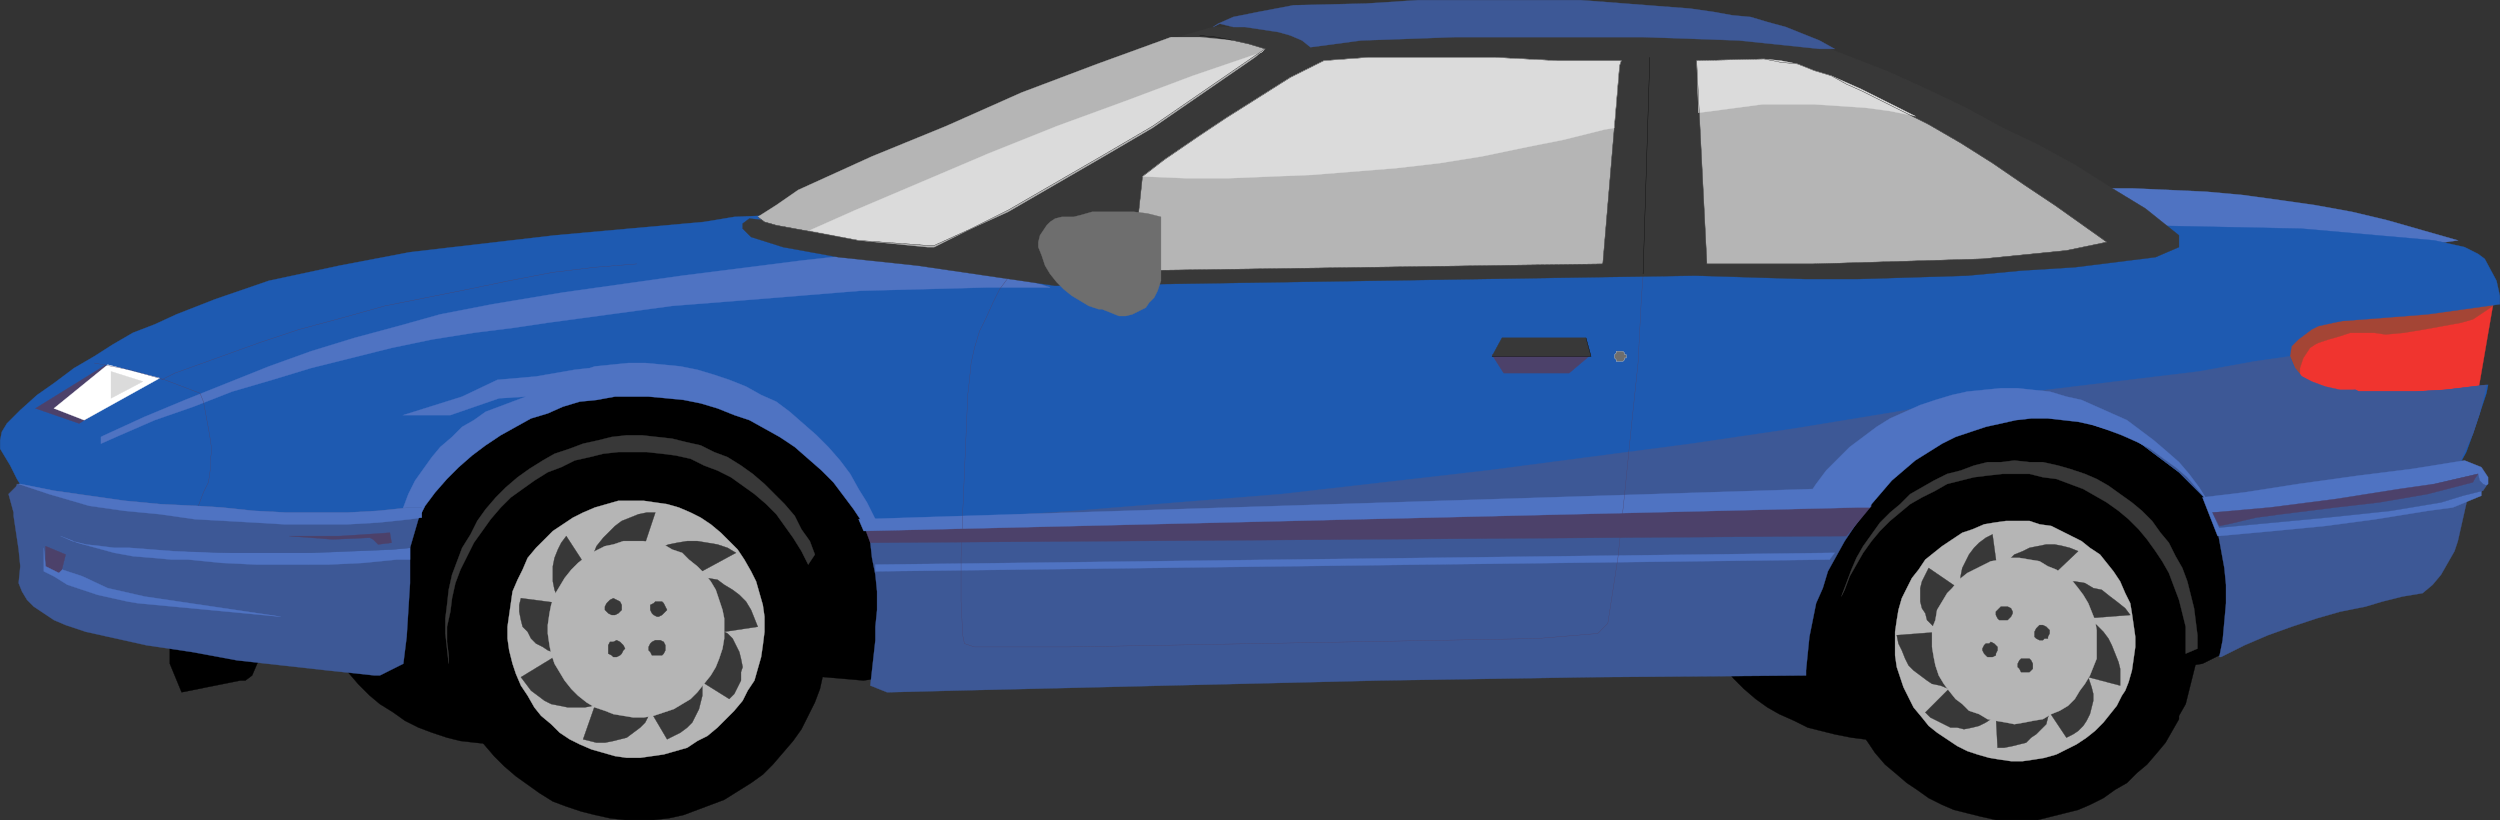
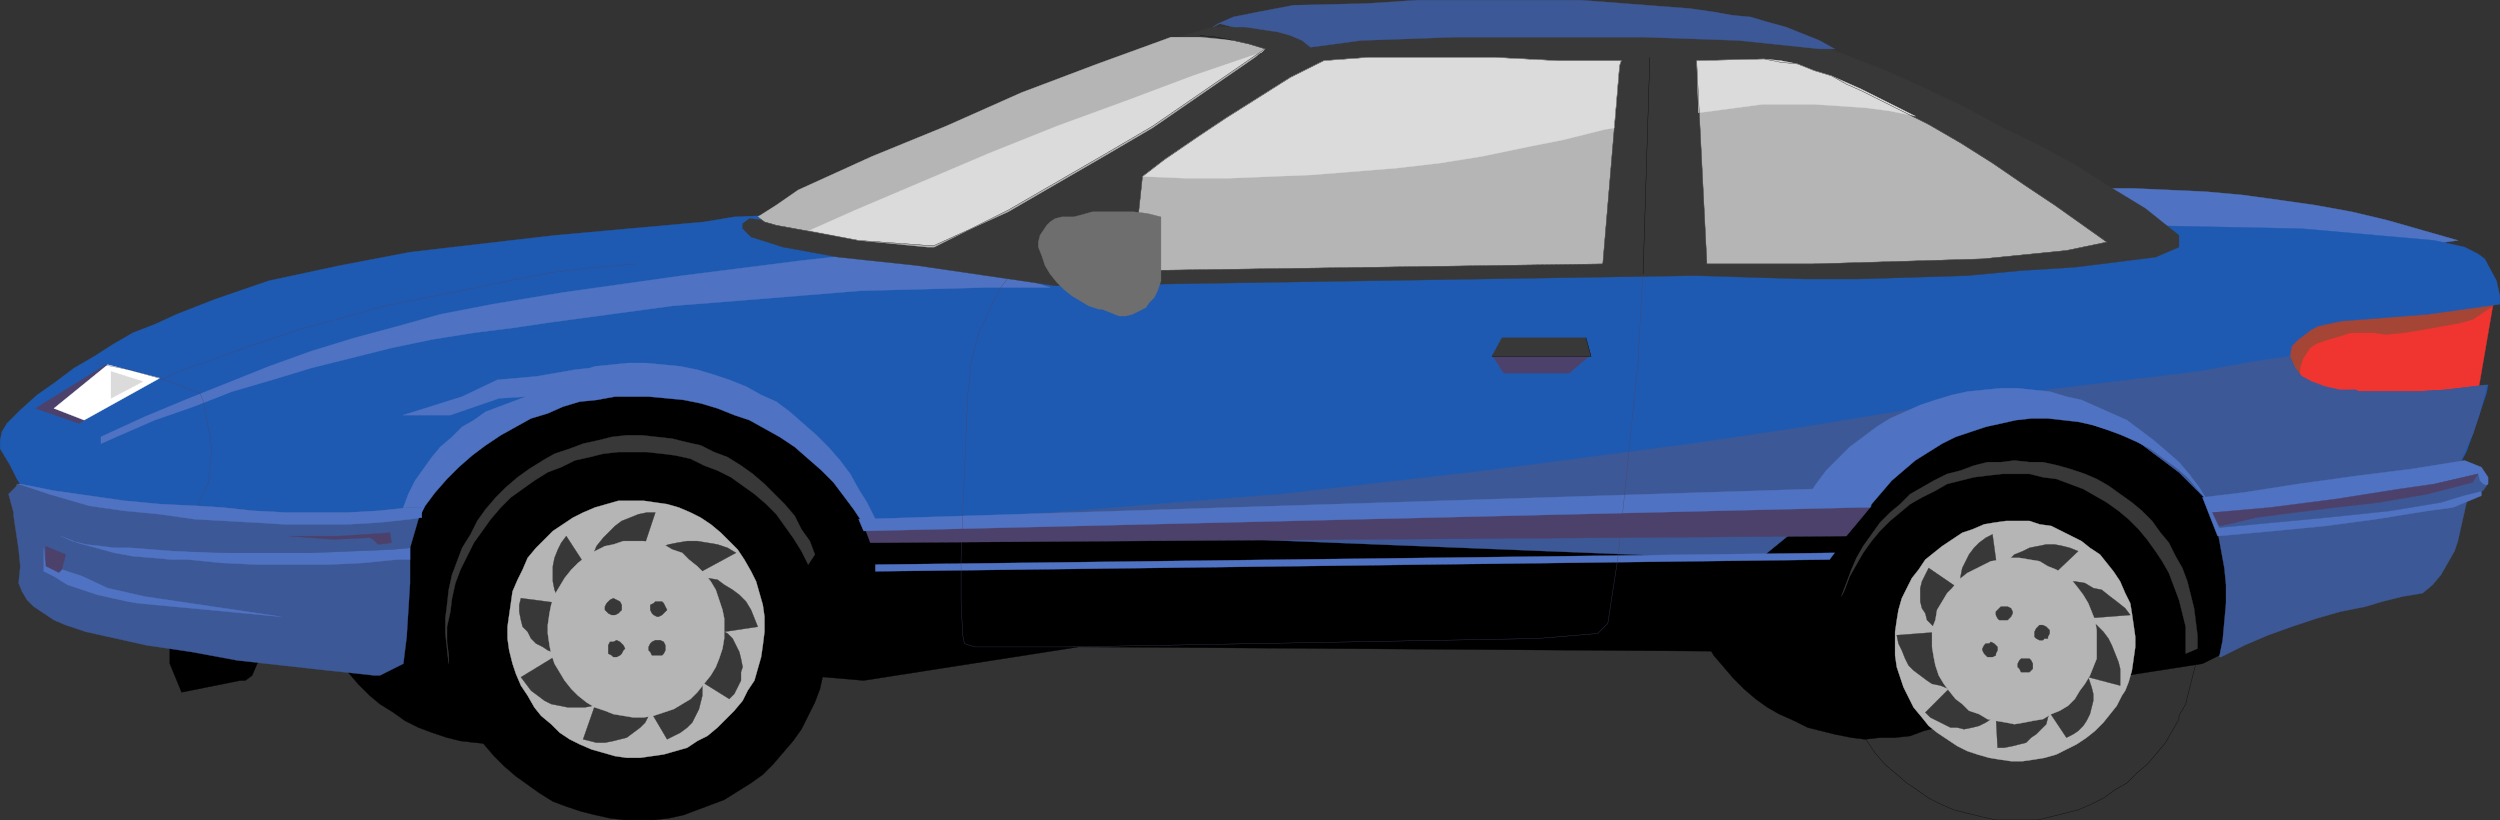
<svg xmlns="http://www.w3.org/2000/svg" width="357.166" height="117.166">
  <rect width="100%" height="100%" fill="#333333" stroke="none" />
  <defs>
    <clipPath id="a">
      <path d="M389 402h53v53h-53zm0 0" />
    </clipPath>
    <clipPath id="b">
      <path d="M190 398h57v57h-57zm0 0" />
    </clipPath>
    <clipPath id="c">
      <path d="M300 337h91v8h-91zm0 0" />
    </clipPath>
  </defs>
  <path fill="#4f73c2" stroke="#4f73c2" stroke-miterlimit="10" stroke-width=".045" d="m304.581 41.065 46.563-6.722-5.043-1.438-5.04-1.441-5.038-1.2-5.282-.96-5.039-.719-5.281-.723-5.277-.48-10.563-.477h-6.48l6.48 14.16" />
  <path stroke="#000" stroke-miterlimit="10" stroke-width=".045" d="M24.26 90.745v4.078l1.684 4.082 8.399-1.683h.719l.96-.719.72-1.68.96-1.68 25.68 2.399 26.64 2.64 24.961-1.679 8.399.719 30.719-4.797 107.28.719 42.481 3.359 10.801-1.68 3.36-1.68 6.718-9.12-11.039-28.079-24-10.8-228 9.12-37.441 36.481" />
  <path stroke="#000" stroke-miterlimit="10" stroke-width=".045" d="m96.022 90.503.72-1.918.722-2.16.48-1.922.477-2.16v-6.238l-.238-2.16-.48-2.16-.72-1.923-.722-2.16-.957-1.918-1.203-1.68-.957-1.921-1.442-1.68-1.441-1.438-1.68-1.44-1.68-1.2-1.68-1.203-1.917-.957-1.922-.961-1.918-.719-2.16-.48-1.922-.243-2.399-.238-2.16-.242-2.16.242-1.922.238-2.16.243-1.918.718-2.16.719-1.922.961-1.68.96-1.918 1.2-1.68 1.2-1.44 1.44-1.442 1.68-1.438 1.442-1.199 1.918-.96 1.922-.962 1.918-.718 1.922-.723 2.16-.238 1.918-.48 2.16v4.32l.241 1.922.477 2.16.48 2.16.723 1.918.719 1.922.96 1.918 2.4 3.36 1.44 1.68 1.68 1.679 1.438 1.203 1.922 1.2 1.68 1.198 1.921.961 1.918.72 2.16.718 1.922.48 2.16.243 2.157.238h2.16l2.16-.238 1.922-.243 2.16-.48 1.918-.719 2.16-.719 1.68-.96 1.922-1.2 1.68-1.199 1.679-1.441 1.441-1.442 1.438-1.68 1.441-1.437.961-1.922 1.2-1.918v-.242m196.558-.961.723-1.918.48-1.922.719-2.16.238-1.918.242-2.16v-2.16l-.242-2.16-.238-2.16-.48-1.919-.481-2.16-.96-1.922-.958-1.918-.96-1.921-1.2-1.68-1.441-1.68-1.442-1.441-1.68-1.438-1.437-1.441-1.922-.961-1.918-1.2-1.922-.718-1.918-.723-2.16-.48-1.922-.477-2.398-.242h-4.082l-2.16.242-1.918.477-2.16.48-1.922.723-2.16.957-1.68.961-1.68 1.2-3.36 2.882-1.44 1.438-2.4 3.359-1.198 1.922-.961 1.918-.72 1.922-.722 2.16-.238 1.918-.242 2.402-.239 1.918v2.16l.239 2.16.48 2.16.48 1.922.723 1.918.72 2.16 1.198 1.922.961 1.68 1.438 1.68 1.441 1.68 1.442 1.44 1.68 1.438 1.679 1.203 1.68.957 2.16.961 1.918.961 1.922.48 1.918.481 2.402.477 1.918.242 2.16-.242h2.16l2.16-.238 1.922-.72 1.918-.48 2.16-.96 1.922-.962 1.918-.957 1.68-1.203 1.68-1.437 1.441-1.442 1.441-1.68 2.399-3.359.96-1.921.24-.481" />
-   <path d="m311.304 102.265.957-1.68.48-1.922.48-1.918.481-1.922v-6l-.238-1.918-.48-1.922-.723-1.918-.477-1.921-1.203-1.68-.957-1.922-.96-1.68-1.2-1.437-1.441-1.442-1.442-1.199-1.68-1.199-1.68-1.203-1.679-.957-1.918-.723-1.922-.719-1.918-.48-1.922-.48-1.918-.239h-4.082l-1.918.239-3.843.96-1.918.72-1.922.96-3.36 1.922-1.437 1.438-1.442 1.199-1.44 1.441-1.2 1.442-1.2 1.918-1.921 3.359-.719 1.922-.48 1.918-.48 1.922-.24 1.921v4.079l.24 1.921.241 1.918.48 1.922.72 1.918.718 1.922.961 1.68 1.2 1.68.96 1.437 1.442 1.68 1.437 1.203 1.68 1.437 1.441.961 1.68 1.2 1.922.96 1.68.72 1.918.48 1.921.48 2.16.48h6l1.919-.48 1.921-.48 1.918-.48 1.68-.72 1.922-.96 1.68-1.2 1.68-.96 1.44-1.438 1.438-1.203 1.442-1.68 1.199-1.437 1.922-3.36v-.48" />
  <g clip-path="url(#a)" transform="translate(-127.478 -337.356)">
    <path fill="none" stroke="#000" stroke-miterlimit="10" stroke-width=".045" d="m438.781 439.621.957-1.68.48-1.921.481-1.918.48-1.922v-6l-.238-1.918-.48-1.922-.723-1.918-.476-1.922-1.203-1.68-.957-1.922-.961-1.68-1.2-1.437-1.441-1.441-1.441-1.2-1.68-1.199-1.68-1.203-1.68-.957-1.917-.722-1.922-.72-1.918-.48-1.922-.48-1.918-.238h-4.082l-1.918.238-3.844.96-1.918.72-1.922.96-3.36 1.922-1.437 1.438-1.441 1.2-1.441 1.44-1.2 1.442-1.199 1.918-1.922 3.36-.718 1.921-.48 1.918-.481 1.922-.239 1.922v4.078l.239 1.922.242 1.918.48 1.922.719 1.918.719 1.922.96 1.68 1.2 1.679.96 1.437 1.442 1.68 1.438 1.203 1.68 1.438 1.44.96 1.68 1.2 1.922.96 1.68.72 1.918.48 1.922.48 2.16.481h6l1.918-.48 1.922-.48 1.918-.481 1.68-.72 1.921-.96 1.68-1.2 1.68-.96 1.441-1.438 1.438-1.203 1.441-1.68 1.2-1.437 1.921-3.36v-.48" />
  </g>
  <path fill="#383838" stroke="#383838" stroke-miterlimit="10" stroke-width=".045" d="M312.26 93.382v-3.84l-.476-1.918-.48-1.922-.723-1.918-.719-1.922-.96-1.68-.958-1.437-1.203-1.68-1.199-1.44-1.441-1.442-1.438-1.2-1.68-1.199-3.359-1.922-1.922-.718-1.918-.72-1.922-.241-1.918-.48h-3.843l-2.157.241-1.922.239-1.921.48-1.918.48-1.68.962-1.922.96-1.68.958-1.437 1.199-1.442 1.203-1.44 1.437-1.2 1.442-1.2 1.68-1.921 3.359-.719 1.922-.48.957.722-1.918.719-1.922.719-1.68.96-1.68 2.4-3.359 1.44-1.441 1.442-1.2 1.437-1.437 3.36-1.922 1.922-.96 1.918-.481 1.921-.719 1.922-.48h1.918l1.922-.239 2.16.239h1.918l2.16.48 1.68.48 2.16.72 1.68.722 1.68.957 1.68 1.203 1.68 1.2 1.44 1.198 1.442 1.442 1.2 1.68 1.198 1.437.961 1.922.961 1.68.719 1.921.48 1.918.48 1.922.24 1.918.241 1.922v1.918l-1.683.719" />
  <path fill="#b5b5b5" stroke="#b5b5b5" stroke-miterlimit="10" stroke-width=".045" d="m303.624 98.663.477-1.2.48-1.679.242-1.68.239-1.68v-1.44l-.239-1.68-.242-1.68-.238-1.441-.719-1.438-.723-1.68-.957-1.44-.96-1.2-.961-1.203-1.442-.957-1.2-.961-1.437-.719-1.441-.723-1.441-.718-1.68-.239-1.438-.48h-3.363l-1.68.238-1.437.242-1.68.72-1.441.48-1.442.96-1.437.958-1.203.96-1.2.961-.96 1.438-.957 1.203-.723 1.438-.719 1.44-.48 1.68-.239 1.442-.242 1.68v3.36l.242 1.679.48 1.441.481 1.438 1.438 2.882 1.2 1.438.96 1.2 1.2.96 2.882 1.922 1.438.719 1.441.48 1.68.48 1.441.239 1.68.242h1.68l1.68-.242 1.437-.238 1.683-.48 1.438-.72 1.441-.722 1.438-.961 1.203-.957 1.199-1.203.96-1.2.958-1.199.723-1.441.48-.719" />
  <path fill="#383838" stroke="#383838" stroke-miterlimit="10" stroke-width=".045" d="m296.901 78.745-1.199-.48-.96-.242-1.2-.239h-1.2l-1.198.239-1.2.242-.96.48-1.2.477-2.402 2.402-.719-5.281-.96.48-.962.719-.719.723-.718.957-.961 1.922-.242 1.199v1.922l-4.559-3.121-.96 1.921-.24.958v1.921l.24.961.48.72.242.96 1.437 1.438.48.242-6.238.48.239 1.2.48.96.48 1.2.481.96.719.72 1.922 1.437.718.48 1.2.242 1.199.48-3.36 3.36.723.719.957.48 1.922.961h.961l.957.239 1.203-.239.957-.242.961-.48.719-.477.723-.48.238 4.558h.96l1.2-.238.961-.242.96-.238.72-.723.718-.477 1.442-1.441.238-.961.242-.719 2.399 3.598.96-.477.72-.48.722-.723.477-.719.48-.96.242-.958.239-.96v-.961l-.239-.961-.242-.72-.238-.718 4.558 1.2v-2.403l-.238-.957-.48-1.203-.48-1.2-.481-.96-.719-.957-.961-.961-.96-.719-.481-.242 6.242-.48-.719-.958-1.203-.96-.957-.723-1.203-.957-1.2-.242-1.199-.72-1.441-.238h-4.078l4.558-4.32" />
  <path fill="#b5b5b5" stroke="#b5b5b5" stroke-miterlimit="10" stroke-width=".045" d="m298.581 96.503.961-2.398v-4.082l-.238-1.438-.48-1.203-.481-1.2-.719-1.199-.723-.96-.957-1.2-1.203-.718-.957-.723-1.203-.477-1.2-.722-1.437-.239-1.441-.242h-1.2l-1.44.242-1.442.239-.957.48-1.442.719-.96.48-1.2.961-.96 1.2-.72.722-.718 1.2-.723 1.199-.238 1.441-.48 1.2v2.64l.238 1.437.242 1.203.48 1.438.72 1.2.718.96.96 1.2.962.722.96.957 1.438.48 1.203.723 1.2.238 1.437.239 1.203.242 1.438-.242 1.199-.239 1.441-.238 1.2-.723 1.199-.48 1.203-.719.957-.96.723-1.2.718-.96.72-1.2" />
  <path fill="#383838" stroke="#383838" stroke-miterlimit="10" stroke-width=".045" d="m287.304 88.105.238-.48v-.243l-.238-.477-.48-.242h-.962l-.718.719v.48l.238.48.242.243h1.2l.238-.242.242-.238m5.277 2.878.242-.48v-.48l-.242-.239-.238-.242-.48-.238h-.481l-.48.48-.239.48v.72l.238.238.48.242h.481l.239-.242h.48v-.239m-2.161 4.559v-.719l-.237-.48-.239-.238h-1.203l-.238.238-.242.48v.48l.242.239.238.48h1.203l.239-.238.238-.242m-5.277-2.16.238-.477v-.48l-.238-.242-.243-.239-.48-.242-.238.242h-.48l-.24.239-.241.48v.242l.242.477.238.242.242.238h.72l.48-.238v-.242" />
  <path d="m118.581 89.784-.238-2.16-.242-2.16-.477-2.16-.48-1.922-.723-2.16-.957-1.918-.961-1.68-1.2-1.922-1.202-1.68-2.88-2.878-1.679-1.442-1.918-1.199-1.68-1.2-1.921-.718-1.922-.96-2.157-.481-2.16-.48-1.922-.24-2.16-.241h-2.16l-2.16.242-2.16.48-1.918.477-2.16.723-1.922.718-1.918.961-1.68 1.2-1.922 1.199-1.441 1.441-1.438 1.441-1.441 1.68-1.2 1.68-1.199 1.918-.96 1.922-.72 1.918-.722 1.922-.48 2.16-.239 2.16-.238 1.918v4.32l.477 2.16.48 2.16.48 1.922.962 1.918.96 1.922.961 1.918 1.2 1.68 1.437 1.68 1.442 1.44 1.68 1.442 3.359 2.399 1.921 1.199 1.918.719 2.16.722 1.922.48 2.16.481 2.16.239h4.079l2.16-.239 2.16-.48 1.922-.723 1.918-.719 1.922-.718 1.918-1.2 1.922-1.203 1.68-1.199 1.437-1.441 2.883-3.36 1.199-1.68.96-1.917.958-1.922.723-1.918.48-2.16.477-1.922.242-2.16.238-2.16v-.239" />
  <g clip-path="url(#b)" transform="translate(-127.478 -337.356)">
    <path fill="none" stroke="#000" stroke-miterlimit="10" stroke-width=".045" d="m246.059 427.14-.239-2.16-.242-2.16-.476-2.16-.48-1.922-.724-2.16-.957-1.918-.96-1.68-1.2-1.921-1.203-1.68-2.879-2.879-1.68-1.441-1.917-1.2-1.68-1.199-1.922-.719-1.922-.96-2.156-.481-2.16-.48-1.922-.239-2.16-.242h-2.16l-2.16.242-2.16.48-1.919.477-2.16.723-1.922.719-1.918.96-1.68 1.2-1.921 1.2-1.442 1.44-1.437 1.442-1.442 1.68-1.199 1.68-1.2 1.917-.96 1.922-.719 1.918-.722 1.922-.48 2.16-.24 2.16-.237 1.918v4.32l.476 2.16.48 2.16.481 1.923.961 1.918.96 1.922.962 1.918 1.2 1.68 1.437 1.679 1.441 1.441 1.68 1.442 3.36 2.398 1.92 1.2 1.919.718 2.16.723 1.922.48 2.16.48 2.16.239h4.078l2.16-.238 2.16-.48 1.923-.723 1.918-.72 1.921-.718 1.918-1.2 1.922-1.202 1.68-1.2 1.437-1.44 2.883-3.36 1.2-1.68.96-1.918.957-1.922.723-1.918.48-2.16.477-1.922.242-2.16.239-2.16v-.238" />
  </g>
  <path fill="#383838" stroke="#383838" stroke-miterlimit="10" stroke-width=".045" d="m115.464 80.663-.961-1.918-1.2-1.922-1.202-1.68-1.2-1.68-1.437-1.44-1.68-1.438-1.683-1.203-1.68-1.2-1.918-.96-1.922-.719-1.918-.961-2.16-.477-1.922-.242-2.16-.238h-4.078l-2.16.238-1.922.48-2.16.481-1.918.961-1.922.719-1.918 1.2-1.68 1.198-1.68 1.203-1.441 1.438-1.441 1.68-2.399 3.359-.96 1.922-.958 1.918-.722 1.922-.48 2.16-.24 1.918-.48 2.16v2.16l.239 1.922v1.2l-.477-4.321v-2.16l.238-1.918.239-2.16.48-2.16.723-1.922.719-1.918 1.199-1.922.96-1.918 1.2-1.68 1.441-1.68 1.438-1.44 1.683-1.442 1.68-1.2 1.918-1.199 1.68-.96 2.16-.72 1.922-.722 2.16-.477 1.918-.48 2.16-.242h2.16l2.16.242 2.16.238 1.922.48 2.157.481 1.922.961 1.921.719 1.918 1.199 1.68 1.2 1.68 1.44 2.879 2.88 1.441 1.68.961 1.921 1.2 1.68.718 1.918-.957 1.441" />
  <path fill="#b5b5b5" stroke="#b5b5b5" stroke-miterlimit="10" stroke-width=".045" d="M109.222 89.784v-1.68l-.239-1.68-.96-3.359-.72-1.44-.96-1.68-.961-1.442-2.399-2.398-1.441-1.2-1.441-.96-1.438-.723-1.68-.719-1.68-.48-1.679-.239-1.68-.242h-3.601l-3.36.961-1.68.719-1.44.722-1.442.961-1.438.957-1.199 1.203-1.203 1.2-1.2 1.437-.718 1.68-.719 1.441-.722 1.68-.239 1.68-.242 1.68-.238 1.679v1.68l.238 1.683.48 1.918.481 1.442.719 1.68.96 1.437.962 1.683.96 1.2 1.438 1.199 1.203 1.2 1.438.96 1.441.719 1.68.722 1.68.477 1.68.48 1.679.243h1.922l1.68-.243 1.68-.238 3.359-.96 1.441-.962 1.438-.718 1.441-1.2 1.2-1.199 1.198-1.203 1.2-1.437.722-1.442.961-1.441.477-1.68.48-1.68.242-1.68.239-1.917v-.48" />
-   <path fill="#f0342f" stroke="#f0342f" stroke-miterlimit="10" stroke-width=".045" d="m356.183 43.464-2.399 13.918h-20.883l-10.8-3.117v-4.082l5.761-3.36 7.442-3.36 15.84-1.679 5.039 1.68" />
+   <path fill="#f0342f" stroke="#f0342f" stroke-miterlimit="10" stroke-width=".045" d="m356.183 43.464-2.399 13.918h-20.883l-10.8-3.117v-4.082" />
  <path fill="#a44535" stroke="#a44535" stroke-miterlimit="10" stroke-width=".045" d="m327.144 53.065-2.16-2.882.48-4.32 24.957-3.598 5.762 1.437-2.88 1.922-1.679.48-5.281.961-2.88.477-2.64.242-1.68-.242h-3.359l-1.441.48-1.68.481-1.441.48-.48.239-.72.48-.48.723-.48.719-.239.718-.242.723v1.2l-1.437-.72" />
  <path fill="#1e5ab1" stroke="#1e5ab1" stroke-miterlimit="10" stroke-width=".045" d="m124.1 75.862-3.117-7.68-9.359-8.16-21.601-5.757-12.481 2.398-8.16 4.082-6 4.32-3.121 7.438-1.68 2.402H13.464l-9.121-3.363-1.922-3.117-.477-.961-.48-.961-.723-1.2-.719-1.198v-1.2l.239-1.203.722-1.199 1.918-1.918 2.403-2.16 2.398-1.68 2.88-2.16 2.882-1.68 2.637-1.683 2.882-1.68 3.118-1.2 3.12-1.437 5.52-2.16 7.68-2.64 10.082-2.16 10.078-1.922 20.64-2.399 21.36-1.922 4.32-.719 16.801-.718 171.36 1.68 35.761.718 18.961 1.68 4.317.96 1.921.962.961.718 1.68 3.122.48 2.16v1.199l-10.32 1.441-6 .477-6.242.48-1.2.243-2.16.48-.96.48-1.918 1.438-.961.96-.238 1.442.718 1.68.961 1.2 1.68.96 2.16.719 1.68.48 2.16-.242.48.242h8.16l4.32-.242 6-.719-.241 1.2-.961 2.882-.957 2.88-.961 2.64-1.442 2.637-1.437 2.64-33.121 2.641-5.04-5.04-6.722-5.038-9.84-3.121h-10.078l-5.762.719-9.117 4.082-4.32 4.078-2.402 2.64 3.359 2.399-142.32 2.64" />
  <path fill="#3d5896" stroke="#3d5896" stroke-miterlimit="10" stroke-width=".045" d="m294.503 59.304 10.078 3.12 6.723 5.04 5.039 5.039 33.12-2.64 1.438-2.641 1.2-2.637 1.203-2.64.957-2.88.722-2.882.239-1.2-6 .72-4.078.241h-8.16l-.481-.242h-2.16l-2.16-.48-1.922-.719-1.438-.719-1.199-1.441-.48-1.438-5.043.72-7.918 1.44-7.922.958-7.918.96-7.922.961 4.082 3.36m-43.199 20.64L278.9 57.382l-7.918 1.441-14.64 2.399-14.64 2.16-14.641 1.922-14.641 1.918-14.637 1.683-14.64 1.68-14.883 1.2-14.637 1.198-14.64.961-14.883.961 127.203 5.04" />
-   <path fill="#3d5896" stroke="#3d5896" stroke-miterlimit="10" stroke-width=".045" d="m124.1 75.862.243 1.68.238 2.16.48 2.403.243 2.398v2.64l-.242 2.399v1.922l-.72 6.48 2.4.961 9.6-.242 30.24-.719 30.48-.722 30.48-.477 30.48-.242v-.719l.239-2.402.242-2.399.48-2.398.48-2.402.958-2.16.723-2.399 2.398-4.32 1.441-2.16 1.438-1.922-6.719-.719-135.601 3.36" />
  <path fill="#4c416a" stroke="#4c416a" stroke-miterlimit="10" stroke-width=".045" d="m123.624 75.624 137.758-3.121 6-.238-3.598 4.32-139.441.957-.719-1.918" />
  <path fill="#4f73c2" stroke="#4f73c2" stroke-miterlimit="10" stroke-width=".045" d="m122.663 74.183 136.32-4.32.48-.72 1.438-1.921 3.36-3.36 1.922-1.437 1.918-1.442 1.922-1.199 4.32-1.922 2.16-.718 2.398-.72 2.16-.48 2.403-.242 2.398-.238h2.399l2.16.238 2.402.242 2.399.72 2.16.48 4.32 1.921 2.16.958 1.922 1.44 1.918 1.442 1.68 1.438 1.922 1.68 1.437 1.68 1.442 1.921 1.199 1.918-1.438-1.68-1.441-1.68-1.68-1.437-1.68-1.203-1.921-1.437-1.918-.961-2.16-.961-1.922-.72-2.16-.718-2.16-.48-2.16-.242-2.16-.239h-2.4l-2.16.239-4.32.96-2.16.72-2.16.722-1.918.957-1.922 1.203-1.918 1.2-1.68 1.437-1.683 1.441-1.438 1.68-1.441 1.68-.238.48h-1.68l-142.082 3.36-.719-1.68" />
  <path fill="#3d5896" stroke="#3d5896" stroke-miterlimit="10" stroke-width=".045" d="m55.944 75.862-43.203-1.68-10.078-5.038-1.441 1.441.722 2.637v.48l.72 4.801.237 2.402-.238 2.399.48 1.199.72 1.2.96.96 2.88 1.922 1.679.719 2.879.96 8.64 1.919 6.48.96 6.481 1.2 6.48.722 6.481.72 6.719.718h.719l3.363-1.68.477-3.84.48-7.68v-5.038l-2.637-2.403" />
  <path fill="#4f73c2" stroke="#4f73c2" stroke-miterlimit="10" stroke-width=".045" d="M58.581 79.944h-1.918l-4.8.48-5.04.24H36.741l-5.039-.24-4.8-.48h-2.399l-2.64-.242-2.88-.238-2.64-.48-2.64-.72-2.641-.722-2.399-.957 1.68.719 1.918.48 2.16.239 1.922.242h2.16l6.238.48 6.242.238h12.48l6.24-.238 6.241-.242 2.637-.238v1.68m-1.68-5.04v-.48l.723-1.922.719-1.918.96-1.922 2.4-3.36 1.198-1.44 1.68-1.438 1.442-1.442 1.68-.96 1.679-1.2 1.922-.718 1.918-.723 1.922-.719-3.84.242-6.961 2.399h-6.719l8.398-2.64 5.04-2.4 5.52-.48 5.519-.96 2.16-.239.722-.242 2.399-.238 2.402-.243h2.399l2.64.243 2.399.238 2.402.48 2.399.719 2.16.723 2.398.957 2.16 1.203 2.16.957 1.922 1.441 1.918 1.68 1.922 1.68 1.68 1.68 1.68 1.921 1.44 1.918 1.2 2.16 1.2 1.922 1.199 2.399-1.68.722-1.438-2.16-1.441-1.922-1.441-1.918-1.68-1.683-1.918-1.68-1.922-1.68-2.16-1.437-2.16-1.203-2.16-1.2-2.16-.718-2.399-.961-2.402-.719-2.399-.48-2.398-.239-2.64-.242h-4.802l-2.64.48-2.399.239-2.402.723-2.16.96-2.399.72-4.32 2.398-2.16 1.441-1.918 1.441-1.922 1.68-1.68 1.68-1.68 1.918-1.44 1.922-.481.957-3.36 1.683" />
  <path fill="#3d5896" stroke="#3d5896" stroke-miterlimit="10" stroke-width=".045" d="m1.944 72.265 3.36 2.16 2.64 1.2 2.399.718 2.64.722 2.88.477 2.64.48 2.64.243 5.758.48 6 .238h11.762l5.758-.238 5.762-.242 2.398-.238 1.68-5.762h-1.68l-4.559.48-4.32.239h-8.879l-4.562-.239-4.559-.48-3.84-.238-5.039-.242-5.039-.481-5.043-.719-5.039-.718-5.281-.961-.477 3.12" />
  <path fill="#4f73c2" stroke="#4f73c2" stroke-miterlimit="10" stroke-width=".045" d="m2.663 69.144 4.32 1.441 5.758 1.68 5.043.718 5.04.48 5.038.72 8.641.48 4.078.242h9.121l4.32-.242 4.56-.48 1.679-.239v-1.441h-1.68l-4.559.48-4.32.239h-8.879l-4.562-.239-4.559-.48-3.84-.238-5.039-.242-5.039-.481-5.043-.719-5.039-.718-4.8-.961h-.239m122.399 11.519 137.039-1.68-.72.961-136.32 1.68v-.96m24.962-39.599h-8.88l-18.242.477-8.878.723-8.88.718-9.12.72-8.88 1.202-8.882 1.2-4.797.718-5.762.719-6 .961-5.758 1.2-11.523 2.882-5.52 1.68-5.757 1.68-5.52 2.16-5.523 1.918-5.52 2.402-2.16.957v-.957l.48-.242 5.762-2.641 5.758-2.398 6-2.399 6-2.402 6-2.16 6.242-1.918 6.238-1.68 6-1.68 7.442-1.441 10.078-1.68 17.043-2.402 17.039-2.16 17.281-1.918 18.239 5.761" />
  <path fill="#4c416a" stroke="#4c416a" stroke-miterlimit="10" stroke-width=".045" d="M15.144 52.105 5.062 58.343l6.242 2.16 2.64-1.68 1.2-6.718" />
  <path fill="#fff" stroke="#fff" stroke-miterlimit="10" stroke-width=".045" d="m22.823 54.023-10.8 6-4.32-1.68 7.679-6.238 7.441 1.918" />
  <path fill="#dbdbdb" stroke="#dbdbdb" stroke-miterlimit="10" stroke-width=".045" d="m20.42 54.503-4.558-1.438v3.84l4.559-2.402" />
  <path fill="none" stroke="#4c416a" stroke-miterlimit="10" stroke-width=".045" d="m28.343 72.265.719-1.922.722-1.438.239-1.683v-1.438l.238-1.441-.238-1.68-.239-1.441-.722-3.84-.48-1.2-5.04-1.917-5.039-1.442-5.04-.96" />
  <path fill="#4c416a" stroke="#4c416a" stroke-miterlimit="10" stroke-width=".045" d="m6.503 78.023 2.879 1.199-.719 2.883h-1.2l-.722-.723-.238-.477v-2.882" />
  <path fill="#4f73c2" stroke="#4f73c2" stroke-miterlimit="10" stroke-width=".045" d="M6.26 81.624v-3.36l.243 2.641 1.918.957.48-.48 2.883.96 3.598 1.68 5.281 1.2 19.438 2.883-20.399-1.922-1.441-.239-2.16-.48-2.157-.48-2.16-.72-2.16-.722-1.922-1.2-1.441-.718" />
  <path fill="#4c416a" stroke="#4c416a" stroke-miterlimit="10" stroke-width=".045" d="M41.304 76.585h7.199l7.2-.48.241 1.437-1.922.242-.718-.719-.48-.242-5.282.242-6.238-.48" />
  <path fill="none" stroke="#4c416a" stroke-miterlimit="10" stroke-width=".045" d="m90.983 37.702-6 .48-6 .723-6.242 1.2-5.758 1.199-12 2.398-6 1.68-6.242 1.683-5.758 1.918-12 4.32-1.921.962m211.679-14.883-.238 3.121-.48 9.36-.961 9.12-.961 9.602-.957 9.117-1.442 9.363-1.441 1.438-8.637.719-66.96 1.203h-13.442l-1.438-.48-.242-1.2-.238-4.8v-6.243l.238-6.48.719-16.797.242-2.16.238-2.403.48-2.16.723-2.398.957-1.922.961-2.16.961-1.918 1.438-1.922" />
  <path fill="#4c416a" stroke="#4c416a" stroke-miterlimit="10" stroke-width=".045" d="m227.304 50.663-3.121 2.64h-9.36l-1.68-2.64h14.16" />
  <path fill="#383838" stroke="#383838" stroke-miterlimit="10" stroke-width=".045" d="M213.144 50.905h14.16l-.723-2.64h-12l-1.437 2.64" />
-   <path fill="#6e6e6e" stroke="#dbdbdb" stroke-miterlimit="10" stroke-width=".045" d="M232.343 50.905v-.242h-.242v-.238l-.239-.242h-.96v.242l-.239.238v.48l.238.239v.242h.961l.239-.242v-.238h.242v-.239" />
  <path fill="none" stroke="#000" stroke-miterlimit="10" stroke-width=".045" d="M213.144 50.905h14.16l-.723-2.64" />
  <path fill="#3d5896" stroke="#3d5896" stroke-miterlimit="10" stroke-width=".045" d="m352.823 69.862-1.68 7.442-.48 1.441-1.922 3.36-1.199 1.437-1.441 1.203-2.88.477-2.878.722-2.399.72-3.601.718-3.36.96-3.601 1.2-3.36 1.203-3.359 1.438-3.36 1.68h-.241l.48-2.4.242-2.64.238-2.64v-2.641l-.238-2.398-.96-5.282-.481-1.68h.719l6.242-1.199 7.68-1.441 7.917-1.2 7.922-1.198 7.68-.961-1.68 1.68" />
  <path fill="#4f73c2" stroke="#4f73c2" stroke-miterlimit="10" stroke-width=".045" d="m316.823 76.585 7.918-.723 7.442-.718 7.199-.961 7.441-1.2 3.598-.48 4.082-1.68v-.96l.96-.72v-.96l-.96-1.438-2.402-.96-7.438 1.198-7.68.961-8.64 1.2-7.68 1.199-6 .722 2.16 5.52" />
  <path fill="#3d5896" stroke="#3d5896" stroke-miterlimit="10" stroke-width=".045" d="m317.062 75.382 15.359-1.438 9.121-.96 7.2-1.2 3.12-.96 2.88-.72.48-.722-.48-.238-.481-.48-.239-.962-8.16 1.922-7.68 1.2-6.238.96-7.441.961-5.762.477h-2.64l.96 2.16" />
  <path fill="#4c416a" stroke="#4c416a" stroke-miterlimit="10" stroke-width=".045" d="m316.1 73.222 8.16-.719 9.364-1.2 9.117-1.44 5.043-.72 6.239-1.44-.481.722-.238.48-6.48 1.68-6.962 1.2-6.238.718-7.68.96-3.601.481-4.082.961-1.2.239-.96-1.922" />
  <path fill="#383838" stroke="#383838" stroke-miterlimit="10" stroke-width=".045" d="M93.624 73.222h-1.203l-1.2.242-2.398.96-.96.72-1.68 1.68-.961 1.199-.48 1.199-.481.96-.238 1.2-3.122-4.797-.718.957-.48.961-.481 1.2-.239 1.202v2.16l.239 1.2.48 1.199.242.719-5.523-.72-.238.962v.957l.238 1.203.242.957.719.723.48.957.72.722.96.48.719.481 1.203.477h.48l-5.523 3.363.723.957.718.961.961.719.961.723.957.48 1.203.238 1.2.242h2.398l1.2-.242h.241l-1.68 4.801.958.238.96.243h1.2l1.203-.243.957-.238.961-.242 1.922-1.438.719-.722.48-.957.238-.723 2.403 4.082.957-.48.96-.48.962-.72.718-.722.48-.957.481-.961.239-.961.242-.961v-1.918l3.84 2.398.718-.718.961-1.922v-1.2l.239-.718-.239-1.2-.238-.96-.96-1.922-.72-.719-.48-.238 4.797-.723-.477-1.2-.48-1.198-.723-1.2-.957-.96-.96-.72-1.2-.722-.961-.719-1.441-.238-1.2-.48h-.48l5.762-3.122-1.2-.718-1.441-.48-1.441-.243-1.438-.238h-1.441l-1.442.238-1.199.242-1.441.48-1.2.481-1.199.719-.238.238 2.16-6.48" />
  <path fill="#b5b5b5" stroke="#b5b5b5" stroke-miterlimit="10" stroke-width=".045" d="M103.464 89.784v-1.441l-.242-1.2-.48-1.44-.481-1.438-.719-1.2-.96-1.203-.958-.957-1.203-.96-.957-.962-1.441-.48-1.2-.719-1.441-.242-1.438-.238h-2.882l-1.438.48-1.203.239-1.438.722-1.199.719-1.203.96-.957.958-.96 1.203-.72 1.2-.722 1.198-.48 1.442-.239 1.2-.242 1.679v1.199l.242 1.68.238 1.199.48 1.441.723 1.2.72 1.199.96 1.203.957.957 1.203.96 1.2.723 1.437.477 1.203.48 1.438.243 1.441.238h1.441l1.438-.238 1.441-.48 1.438-.481 1.203-.719 1.2-.723.96-.957.957-1.203.961-1.199.719-1.2.48-1.198.48-1.442.243-1.441v-1.438" />
  <path fill="#383838" stroke="#383838" stroke-miterlimit="10" stroke-width=".045" d="M88.823 86.663v-.238l-.242-.48-.48-.243-.477-.238-.48.238-.48.48-.243.481v.48l.242.239.238.242.48.238h.481l.48-.238.24-.242.241-.238v-.48m6.481.48-.242-.48-.239-.481-.242-.239h-.957l-.242.239-.48.242v.719l.242.48.238.238.48.243h.239l.48-.243.242-.238.239-.242.242-.238m-.242 5.519v-.48l-.239-.48-.48-.24h-.719l-.48.24-.243.241-.238.48v.481l.238.239.243.48h1.437l.242-.242.239-.477v-.242m-5.758 0-.242-.48-.48-.48-.481-.24-.477.24h-.48l-.243.48v1.199l.48.242.243.238h.477l.48-.238.242-.242.239-.477.242-.242m19.918-61.199 10.082-2.16 48.957-24 5.043-1.442 63.84.723 1.68-.242h3.359l3.12.242 3.36.238 3.121.48 3.36.72 6.238.96 8.64 3.36 5.282 2.402 5.52 2.637 5.277 2.883 5.043 2.398 5.277 2.879 4.562 2.883 5.52 3.36 4.8 3.84v1.679l-1.679.719-1.68.722-3.843.477-7.68.96-7.68.481-7.68.719-7.68.242-7.917.238h-7.68l-7.683-.238-7.918-.242-91.442 1.441-19.68-2.879-11.277-1.199-7.922-1.441-4.558-1.442-1.203-1.199v-.719l.96-.722 2.16.242" />
  <path fill="#b5b5b5" stroke="#b5b5b5" stroke-miterlimit="10" stroke-width=".045" d="m132.503 35.304-9.84-.961-11.762-2.16-1.68-.48-.96-.72 2.64-1.68 3.122-2.16 10.558-4.8 10.563-4.32 10.8-4.801 10.797-4.078 10.563-3.84h4.078l2.402.238 2.399.242 2.16.48 2.398.72-1.437 1.199-14.64 10.082-6.962 4.078-13.68 7.922-5.28 2.398-5.278 2.64h-.961m29.281 3.36 67.2-.96 2.398-28.321.242-.719h-9.121l-9.121-.48h-17.758l-6.48.48-4.801 2.402-4.559 2.88-4.562 2.878-4.32 2.88-4.56 3.12-3.12 2.399-1.438 13.441m97.199-.961h-15.12L242.42 9.144v-.48l9.601-.24 2.399.481 2.402.239 2.399.96 2.402.72 2.16 1.199 2.16.96 4.797 2.399 4.801 2.402 4.559 2.64 4.562 2.88 4.559 3.12 4.32 2.88 7.441 5.281-5.761 1.2-12 1.198-24.239.72" />
  <path fill="none" stroke="#000" stroke-miterlimit="10" stroke-width=".045" d="m234.741 39.144.961-30.961" />
  <path fill="#3d5896" d="M234.741 5.304h-26.879l-13.441.48-7.2.961-1.198-.96-1.68-.72-1.68-.48-4.8-.723h-1.68l-1.922-.48-.957.48.719-.48 2.16-.957 3.601-.723 5.04-.957 10.32-.242 7.437-.48h23.281l15.602 1.199 3.36.48 2.64.48 2.637.243 2.402.719 2.64.718 2.399.961 2.402.961 2.157 1.2h-2.157l-11.523-1.2-13.68-.48" />
  <g clip-path="url(#c)" transform="translate(-127.478 -337.356)">
    <path fill="none" stroke="#3d5896" stroke-miterlimit="10" stroke-width=".045" d="M362.219 342.66h-26.88l-13.44.48-7.2.962-1.199-.961-1.68-.72-1.68-.48-4.8-.722h-1.68l-1.922-.48-.957.48.719-.48 2.16-.958 3.602-.722 5.039-.957 10.32-.243 7.438-.48h23.28l15.602 1.2 3.36.48 2.64.48 2.637.242 2.402.719 2.641.719 2.399.96 2.402.962 2.156 1.199h-2.156l-11.524-1.2-13.68-.48" />
  </g>
  <path fill="#dbdbdb" stroke="#dbdbdb" stroke-miterlimit="10" stroke-width=".045" d="m230.663 17.784.719-8.402.242-.719h-9.121l-9.121-.48h-17.758l-6.48.48-4.801 2.402-4.559 2.88-4.562 2.878-4.32 2.88-4.56 3.12-3.12 2.399h.242l6 .242h6l6-.242 6-.239 12-.96 6.238-.72 6-.96 5.762-1.2 6-1.199 5.758-1.441 1.441-.238v-.48m40.078-2.641-4.797-2.399-4.32-1.922-2.402-.718-2.399-.961-2.402-.48-2.398-.24-9.602.24v.48l.242 6.96 1.918-.242 3.602-.48 3.601-.477h7.438l3.601.239 3.598.238 3.602.48 3.601.723-2.883-1.441" />
  <path fill="none" stroke="#000" stroke-miterlimit="10" stroke-width=".045" d="m161.784 38.663 67.2-.96 2.398-28.321.242-.719h-9.121l-9.121-.48h-17.758l-6.48.48-4.801 2.402-4.559 2.88-4.562 2.878-4.32 2.88-4.56 3.12-3.12 2.399-1.438 13.441m97.199-.961h-15.12L242.42 9.144v-.48l9.601-.24 2.399.481 2.402.239 2.399.96 2.402.72 2.16 1.199 2.16.96 4.797 2.399 4.801 2.402 4.559 2.64 4.562 2.88 4.559 3.12 4.32 2.88 7.441 5.281-5.761 1.2-12 1.198-24.239.72" />
  <path fill="#6e6e6e" stroke="#6e6e6e" stroke-miterlimit="10" stroke-width=".045" d="m165.862 40.105-.238.718-.242.719-.48.961-.72.719-.48.722-.96.48-.958.481-.96.239h-.962l-2.398-.961h-.48l-1.442-.48-2.398-1.438-1.2-.961-.96-.961-.961-1.2-.72-1.199-.48-1.441-.48-1.2v-.718l.238-.96.48-.72.481-.722.48-.48.72-.481.96-.239h1.68l.96-.238 1.68-.48h6l1.922.238 1.918.48v9.122" />
  <path fill="#dbdbdb" stroke="#dbdbdb" stroke-miterlimit="10" stroke-width=".045" d="m115.702 32.905 6.48-2.882 9.602-4.079 9.598-4.082 9.601-3.84 9.84-3.597 9.598-3.602 9.84-3.36.48-.48-1.437.961-14.64 10.079-6.962 4.082-13.68 7.918-5.28 2.64-5.278 2.402h-.961l-9.84-.722-6.96-1.438" />
  <path fill="none" stroke="#000" stroke-miterlimit="10" stroke-width=".045" d="m108.26 30.983.962.72 1.68.48 11.761 2.16 9.84.722h.96l5.278-2.402 5.281-2.64 13.68-7.918 6.961-4.082 14.64-10.079 1.438-.96-2.398-.72-2.16-.48-2.399-.48-2.402-.239" />
</svg>